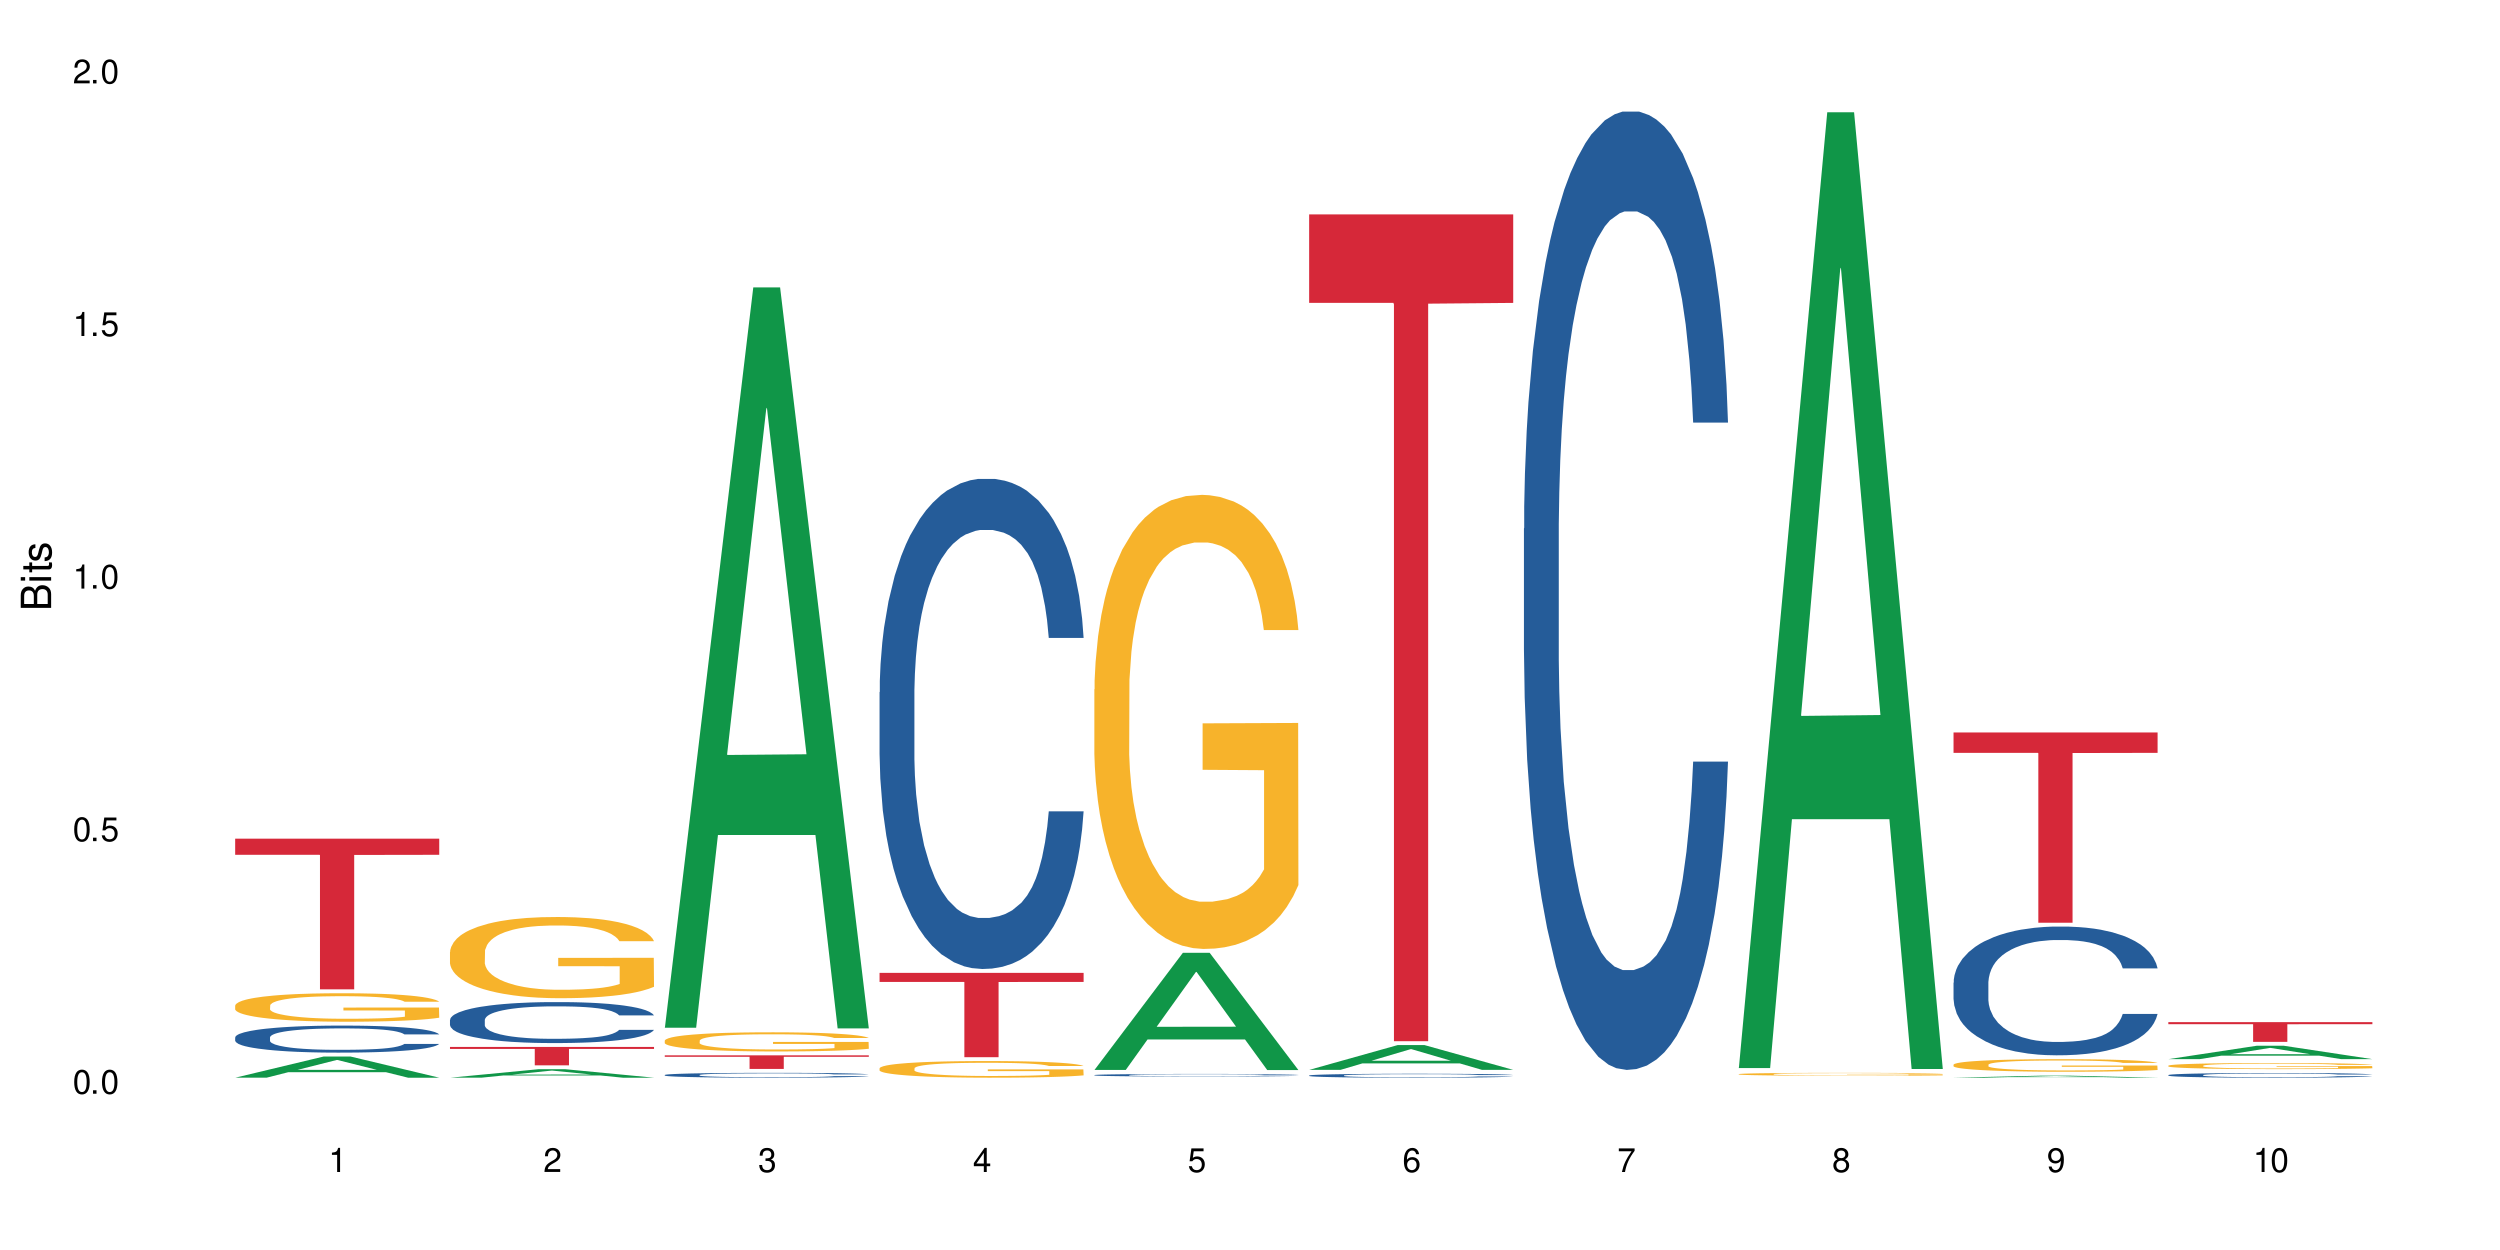
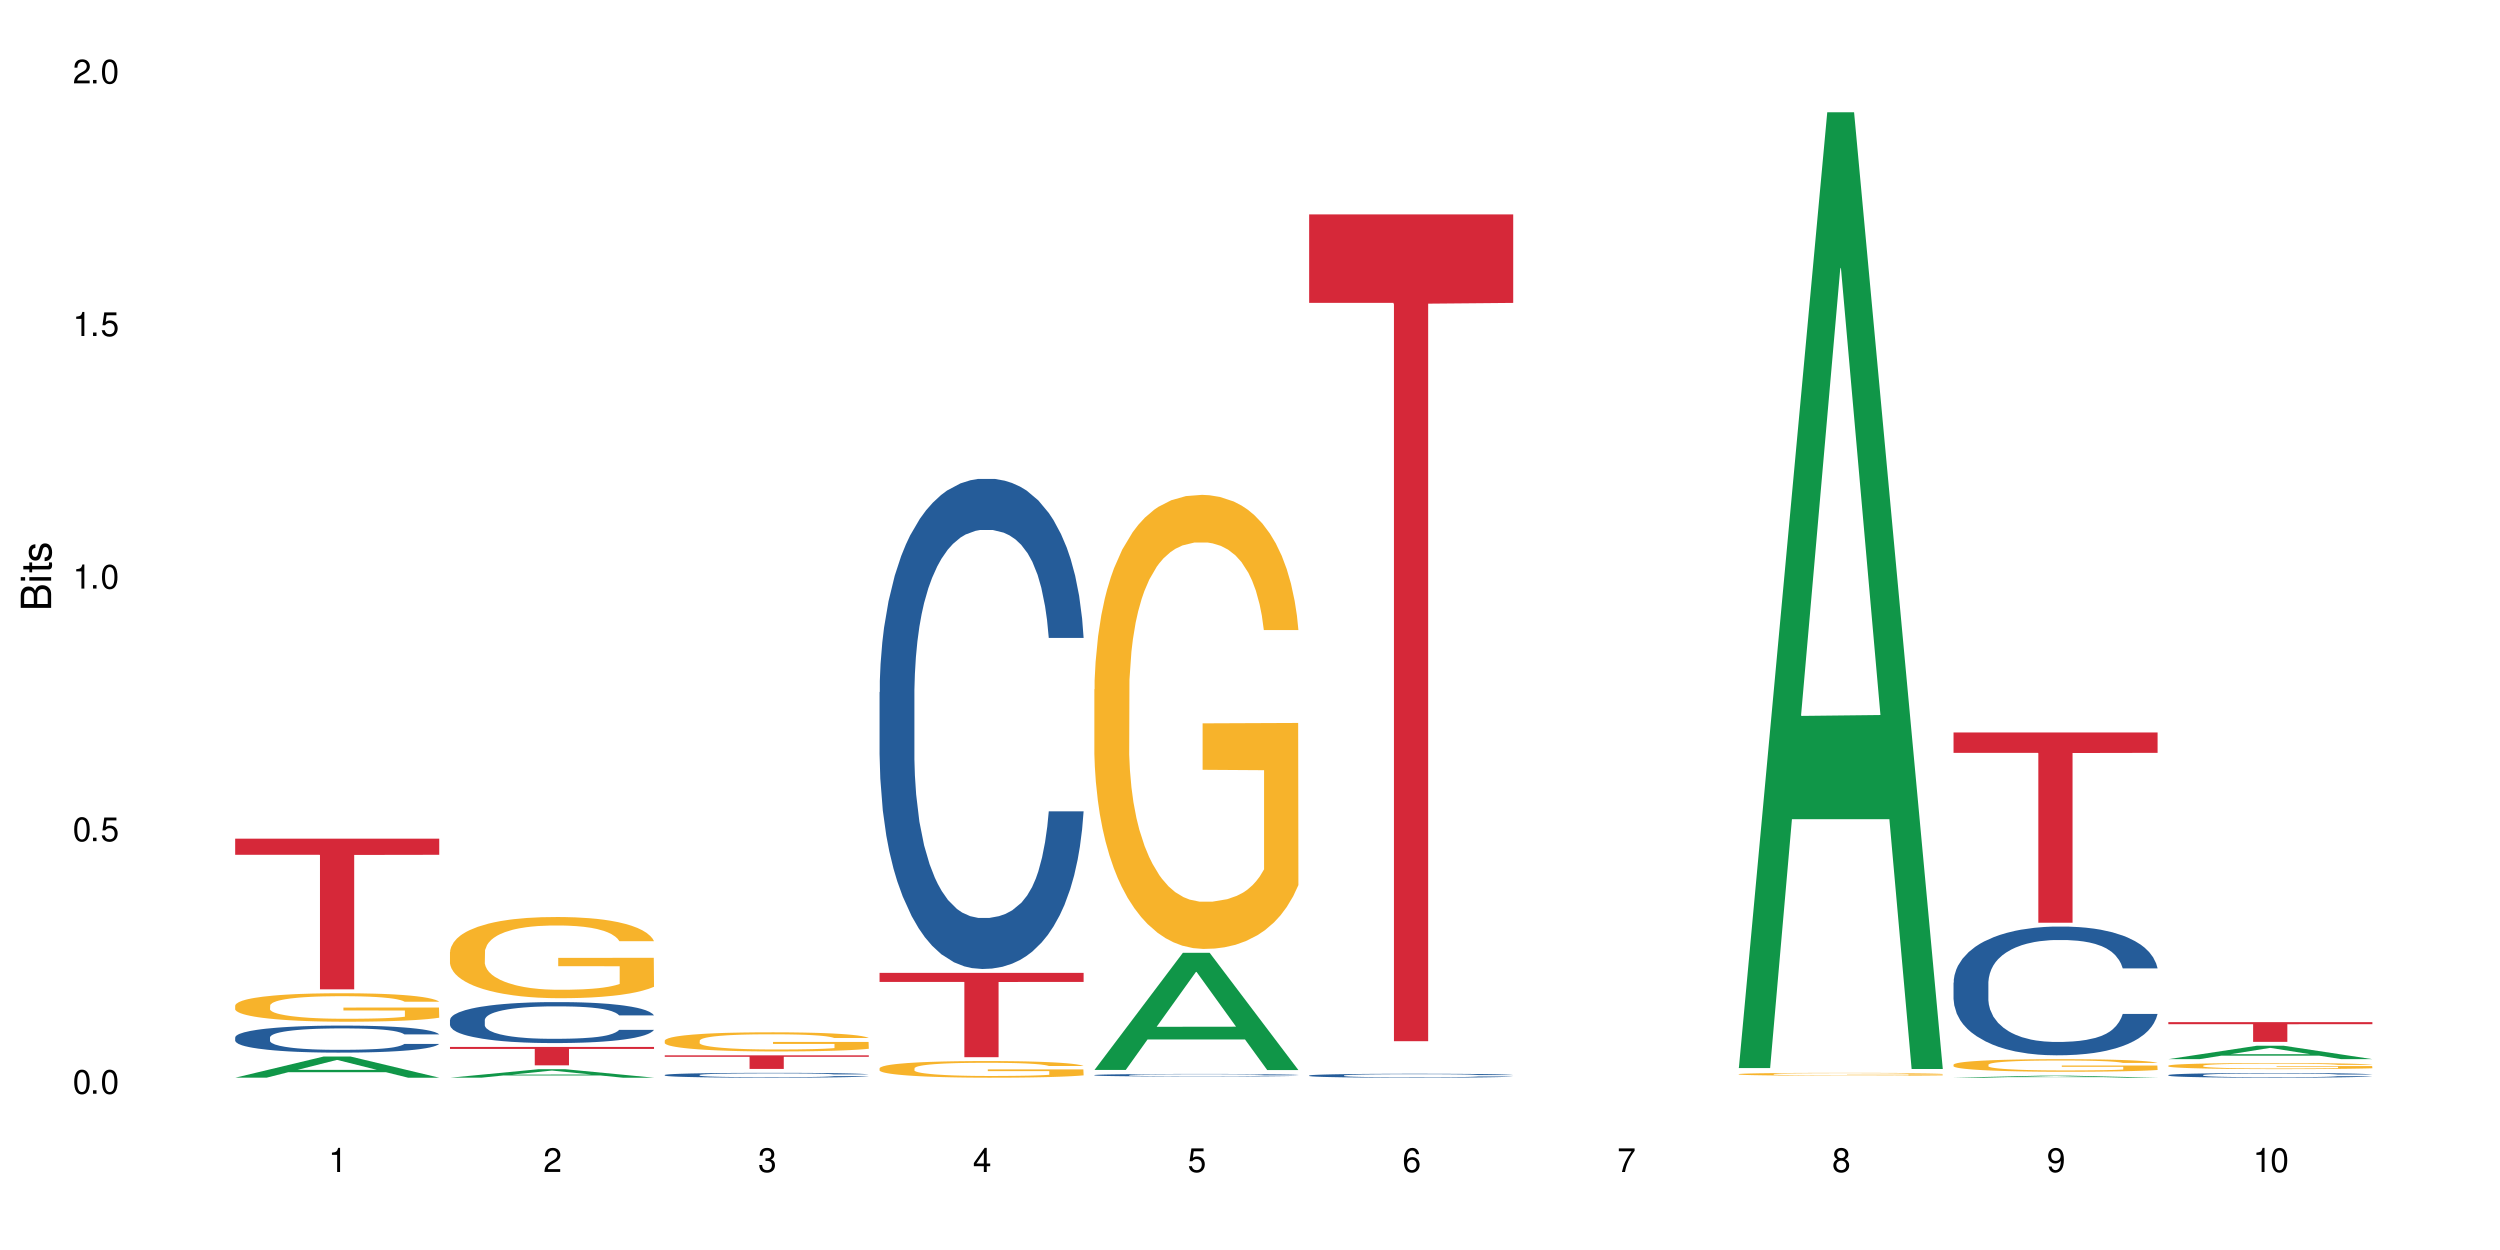
<svg xmlns="http://www.w3.org/2000/svg" xmlns:xlink="http://www.w3.org/1999/xlink" width="720" height="360" viewBox="0 0 720 360">
  <defs>
    <g>
      <g id="glyph-0-0">
</g>
      <g id="glyph-0-1">
        <path d="M 2.641 -6.938 C 2 -6.938 1.422 -6.656 1.078 -6.172 C 0.641 -5.562 0.406 -4.641 0.406 -3.359 C 0.406 -1.016 1.188 0.219 2.641 0.219 C 4.078 0.219 4.859 -1.016 4.859 -3.297 C 4.859 -4.641 4.656 -5.547 4.203 -6.172 C 3.844 -6.656 3.281 -6.938 2.641 -6.938 Z M 2.641 -6.188 C 3.547 -6.188 4 -5.25 4 -3.375 C 4 -1.406 3.562 -0.484 2.625 -0.484 C 1.734 -0.484 1.281 -1.438 1.281 -3.344 C 1.281 -5.25 1.734 -6.188 2.641 -6.188 Z M 2.641 -6.188 " />
      </g>
      <g id="glyph-0-2">
        <path d="M 1.828 -1 L 0.828 -1 L 0.828 0 L 1.828 0 Z M 1.828 -1 " />
      </g>
      <g id="glyph-0-3">
        <path d="M 4.562 -6.797 L 1.062 -6.797 L 0.547 -3.094 L 1.328 -3.094 C 1.719 -3.562 2.047 -3.734 2.578 -3.734 C 3.484 -3.734 4.062 -3.109 4.062 -2.094 C 4.062 -1.125 3.484 -0.531 2.578 -0.531 C 1.828 -0.531 1.375 -0.906 1.188 -1.672 L 0.328 -1.672 C 0.453 -1.109 0.547 -0.844 0.75 -0.594 C 1.125 -0.078 1.828 0.219 2.594 0.219 C 3.969 0.219 4.922 -0.781 4.922 -2.219 C 4.922 -3.562 4.031 -4.484 2.719 -4.484 C 2.25 -4.484 1.859 -4.359 1.469 -4.062 L 1.734 -5.969 L 4.562 -5.969 Z M 4.562 -6.797 " />
      </g>
      <g id="glyph-0-4">
        <path d="M 2.484 -4.938 L 2.484 0 L 3.328 0 L 3.328 -6.938 L 2.766 -6.938 C 2.469 -5.875 2.281 -5.734 0.984 -5.562 L 0.984 -4.938 Z M 2.484 -4.938 " />
      </g>
      <g id="glyph-0-5">
        <path d="M 4.859 -0.828 L 1.281 -0.828 C 1.359 -1.406 1.672 -1.781 2.5 -2.281 L 3.469 -2.828 C 4.406 -3.344 4.906 -4.062 4.906 -4.906 C 4.906 -5.484 4.672 -6.031 4.266 -6.406 C 3.859 -6.766 3.375 -6.938 2.719 -6.938 C 1.859 -6.938 1.219 -6.625 0.844 -6.031 C 0.609 -5.672 0.5 -5.234 0.484 -4.531 L 1.328 -4.531 C 1.359 -5.016 1.406 -5.281 1.531 -5.516 C 1.75 -5.938 2.188 -6.203 2.703 -6.203 C 3.469 -6.203 4.031 -5.641 4.031 -4.891 C 4.031 -4.344 3.719 -3.859 3.125 -3.516 L 2.234 -3 C 0.812 -2.172 0.406 -1.531 0.328 -0.016 L 4.859 -0.016 Z M 4.859 -0.828 " />
      </g>
      <g id="glyph-0-6">
        <path d="M 2.125 -3.188 L 2.578 -3.188 C 3.5 -3.188 3.984 -2.766 3.984 -1.922 C 3.984 -1.062 3.469 -0.531 2.594 -0.531 C 1.656 -0.531 1.203 -1 1.156 -2.016 L 0.312 -2.016 C 0.344 -1.453 0.438 -1.094 0.609 -0.781 C 0.953 -0.109 1.625 0.219 2.547 0.219 C 3.953 0.219 4.859 -0.625 4.859 -1.938 C 4.859 -2.828 4.516 -3.297 3.703 -3.594 C 4.344 -3.844 4.656 -4.328 4.656 -5.031 C 4.656 -6.219 3.875 -6.938 2.578 -6.938 C 1.203 -6.938 0.484 -6.172 0.453 -4.703 L 1.297 -4.703 C 1.312 -5.125 1.344 -5.359 1.453 -5.578 C 1.641 -5.969 2.062 -6.203 2.594 -6.203 C 3.344 -6.203 3.797 -5.75 3.797 -5 C 3.797 -4.516 3.609 -4.219 3.25 -4.047 C 3.016 -3.953 2.703 -3.922 2.125 -3.906 Z M 2.125 -3.188 " />
      </g>
      <g id="glyph-0-7">
        <path d="M 3.141 -1.672 L 3.141 0 L 3.984 0 L 3.984 -1.672 L 4.984 -1.672 L 4.984 -2.438 L 3.984 -2.438 L 3.984 -6.938 L 3.359 -6.938 L 0.266 -2.578 L 0.266 -1.672 Z M 3.141 -2.438 L 1 -2.438 L 3.141 -5.5 Z M 3.141 -2.438 " />
      </g>
      <g id="glyph-0-8">
        <path d="M 4.781 -5.125 C 4.609 -6.266 3.891 -6.938 2.844 -6.938 C 2.094 -6.938 1.422 -6.578 1.031 -5.953 C 0.594 -5.266 0.406 -4.422 0.406 -3.172 C 0.406 -2 0.578 -1.25 0.984 -0.641 C 1.359 -0.078 1.953 0.219 2.703 0.219 C 3.984 0.219 4.922 -0.75 4.922 -2.094 C 4.922 -3.375 4.062 -4.281 2.844 -4.281 C 2.172 -4.281 1.641 -4.031 1.281 -3.516 C 1.281 -5.234 1.828 -6.188 2.797 -6.188 C 3.391 -6.188 3.797 -5.797 3.938 -5.125 Z M 2.734 -3.531 C 3.547 -3.531 4.062 -2.953 4.062 -2.031 C 4.062 -1.156 3.484 -0.531 2.703 -0.531 C 1.922 -0.531 1.328 -1.188 1.328 -2.078 C 1.328 -2.938 1.906 -3.531 2.734 -3.531 Z M 2.734 -3.531 " />
      </g>
      <g id="glyph-0-9">
        <path d="M 4.984 -6.797 L 0.438 -6.797 L 0.438 -5.969 L 4.109 -5.969 C 2.5 -3.656 1.828 -2.234 1.328 0 L 2.219 0 C 2.594 -2.172 3.453 -4.047 4.984 -6.094 Z M 4.984 -6.797 " />
      </g>
      <g id="glyph-0-10">
        <path d="M 3.75 -3.656 C 4.469 -4.094 4.688 -4.438 4.688 -5.078 C 4.688 -6.172 3.844 -6.938 2.641 -6.938 C 1.438 -6.938 0.594 -6.172 0.594 -5.094 C 0.594 -4.438 0.812 -4.094 1.516 -3.656 C 0.734 -3.266 0.359 -2.703 0.359 -1.922 C 0.359 -0.656 1.281 0.219 2.641 0.219 C 3.984 0.219 4.922 -0.656 4.922 -1.922 C 4.922 -2.703 4.531 -3.266 3.75 -3.656 Z M 2.641 -6.188 C 3.359 -6.188 3.812 -5.75 3.812 -5.062 C 3.812 -4.406 3.344 -3.984 2.641 -3.984 C 1.922 -3.984 1.453 -4.406 1.453 -5.078 C 1.453 -5.75 1.922 -6.188 2.641 -6.188 Z M 2.641 -3.266 C 3.484 -3.266 4.062 -2.719 4.062 -1.906 C 4.062 -1.078 3.484 -0.531 2.625 -0.531 C 1.797 -0.531 1.219 -1.094 1.219 -1.906 C 1.219 -2.719 1.781 -3.266 2.641 -3.266 Z M 2.641 -3.266 " />
      </g>
      <g id="glyph-0-11">
        <path d="M 0.516 -1.578 C 0.672 -0.453 1.406 0.219 2.438 0.219 C 3.188 0.219 3.859 -0.141 4.266 -0.766 C 4.688 -1.453 4.891 -2.297 4.891 -3.547 C 4.891 -4.719 4.703 -5.453 4.312 -6.078 C 3.938 -6.641 3.344 -6.938 2.594 -6.938 C 1.297 -6.938 0.359 -5.969 0.359 -4.625 C 0.359 -3.344 1.234 -2.453 2.453 -2.453 C 3.094 -2.453 3.578 -2.672 4.016 -3.203 C 4 -1.484 3.469 -0.531 2.5 -0.531 C 1.906 -0.531 1.484 -0.906 1.359 -1.578 Z M 2.578 -6.203 C 3.375 -6.203 3.969 -5.531 3.969 -4.641 C 3.969 -3.797 3.391 -3.188 2.547 -3.188 C 1.734 -3.188 1.234 -3.766 1.234 -4.688 C 1.234 -5.562 1.797 -6.203 2.578 -6.203 Z M 2.578 -6.203 " />
      </g>
      <g id="glyph-1-0">
</g>
      <g id="glyph-1-1">
        <path d="M 0 -0.953 L 0 -4.891 C 0 -5.719 -0.234 -6.344 -0.734 -6.797 C -1.188 -7.234 -1.812 -7.469 -2.5 -7.469 C -3.547 -7.469 -4.188 -7 -4.625 -5.875 C -4.984 -6.688 -5.625 -7.094 -6.531 -7.094 C -7.172 -7.094 -7.734 -6.859 -8.141 -6.391 C -8.562 -5.922 -8.75 -5.344 -8.75 -4.5 L -8.75 -0.953 Z M -4.984 -2.062 L -7.766 -2.062 L -7.766 -4.219 C -7.766 -4.844 -7.688 -5.203 -7.453 -5.5 C -7.219 -5.812 -6.859 -5.969 -6.375 -5.969 C -5.891 -5.969 -5.531 -5.812 -5.297 -5.5 C -5.062 -5.203 -4.984 -4.844 -4.984 -4.219 Z M -0.984 -2.062 L -4 -2.062 L -4 -4.781 C -4 -5.766 -3.438 -6.359 -2.484 -6.359 C -1.547 -6.359 -0.984 -5.766 -0.984 -4.781 Z M -0.984 -2.062 " />
      </g>
      <g id="glyph-1-2">
        <path d="M -6.281 -1.797 L -6.281 -0.797 L 0 -0.797 L 0 -1.797 Z M -8.75 -1.797 L -8.75 -0.797 L -7.484 -0.797 L -7.484 -1.797 Z M -8.75 -1.797 " />
      </g>
      <g id="glyph-1-3">
        <path d="M -6.281 -3.047 L -6.281 -2.016 L -8.016 -2.016 L -8.016 -1.016 L -6.281 -1.016 L -6.281 -0.172 L -5.469 -0.172 L -5.469 -1.016 L -0.719 -1.016 C -0.078 -1.016 0.281 -1.453 0.281 -2.234 C 0.281 -2.5 0.25 -2.719 0.188 -3.047 L -0.641 -3.047 C -0.609 -2.906 -0.594 -2.766 -0.594 -2.562 C -0.594 -2.141 -0.719 -2.016 -1.156 -2.016 L -5.469 -2.016 L -5.469 -3.047 Z M -6.281 -3.047 " />
      </g>
      <g id="glyph-1-4">
        <path d="M -4.531 -5.25 C -5.766 -5.25 -6.469 -4.422 -6.469 -2.969 C -6.469 -1.516 -5.719 -0.562 -4.547 -0.562 C -3.562 -0.562 -3.094 -1.062 -2.734 -2.562 L -2.516 -3.484 C -2.344 -4.188 -2.094 -4.469 -1.641 -4.469 C -1.047 -4.469 -0.641 -3.875 -0.641 -3 C -0.641 -2.453 -0.797 -2 -1.062 -1.75 C -1.25 -1.594 -1.422 -1.531 -1.875 -1.469 L -1.875 -0.406 C -0.422 -0.453 0.281 -1.266 0.281 -2.922 C 0.281 -4.5 -0.5 -5.516 -1.719 -5.516 C -2.656 -5.516 -3.172 -4.984 -3.469 -3.734 L -3.703 -2.766 C -3.891 -1.953 -4.156 -1.609 -4.594 -1.609 C -5.188 -1.609 -5.547 -2.125 -5.547 -2.938 C -5.547 -3.75 -5.203 -4.172 -4.531 -4.203 Z M -4.531 -5.25 " />
      </g>
    </g>
  </defs>
  <rect x="-72" y="-36" width="864" height="432" fill="rgb(100%, 100%, 100%)" fill-opacity="1" />
  <path fill-rule="nonzero" fill="rgb(6.275%, 58.824%, 28.235%)" fill-opacity="1" d="M 67.73 310.375 L 67.793 310.367 L 93.223 304.277 L 100.945 304.277 L 126.5 310.379 L 117.52 310.379 L 111.117 308.785 L 83.051 308.785 L 76.773 310.375 L 67.73 310.375 L 85.75 308.125 L 108.543 308.121 L 97.176 305.273 L 97.051 305.27 L 96.926 305.285 L 85.688 308.121 L 85.75 308.125 Z M 67.73 310.375 " />
  <path fill-rule="nonzero" fill="rgb(14.51%, 36.078%, 60%)" fill-opacity="1" d="M 67.73 298.762 L 67.801 298.754 L 67.801 298.582 L 68.02 298.312 L 68.52 297.973 L 69.02 297.738 L 70.312 297.316 L 72.102 296.91 L 73.965 296.598 L 75.328 296.414 L 76.547 296.27 L 79.34 296.008 L 81.133 295.871 L 83.066 295.75 L 85.434 295.629 L 87.152 295.559 L 91.023 295.445 L 93.891 295.395 L 96.113 295.375 L 100.914 295.375 L 103.781 295.402 L 105.859 295.438 L 108.152 295.496 L 110.086 295.559 L 113.457 295.715 L 116.465 295.914 L 117.828 296.027 L 119.977 296.25 L 121.625 296.461 L 122.773 296.648 L 124.062 296.91 L 125.207 297.23 L 126.07 297.594 L 126.5 297.898 L 116.465 297.898 L 115.965 297.617 L 115.391 297.395 L 114.316 297.102 L 113.238 296.898 L 111.734 296.691 L 110.375 296.555 L 108.512 296.422 L 106.863 296.336 L 105.141 296.27 L 103.492 296.227 L 100.34 296.184 L 96.684 296.184 L 95.324 296.199 L 92.527 296.258 L 91.023 296.305 L 88.871 296.406 L 87.367 296.5 L 85.578 296.641 L 84.359 296.762 L 82.852 296.945 L 81.777 297.109 L 80.559 297.344 L 79.844 297.523 L 79.199 297.723 L 78.625 297.957 L 78.195 298.207 L 77.906 298.469 L 77.766 298.727 L 77.766 299.828 L 77.906 300.086 L 78.266 300.383 L 79.199 300.816 L 80.559 301.195 L 82.137 301.492 L 83.641 301.707 L 84.5 301.809 L 85.648 301.922 L 87.441 302.062 L 90.02 302.207 L 91.523 302.262 L 93.816 302.32 L 96.184 302.348 L 99.336 302.348 L 102.133 302.32 L 103.996 302.285 L 105.93 302.227 L 108.582 302.105 L 110.23 301.992 L 111.664 301.855 L 112.738 301.723 L 113.457 301.609 L 114.531 301.387 L 115.391 301.145 L 116.035 300.895 L 116.465 300.652 L 126.5 300.652 L 126.07 300.938 L 125.422 301.215 L 124.777 301.422 L 123.777 301.672 L 122.629 301.891 L 120.98 302.141 L 119.617 302.305 L 117.828 302.484 L 116.18 302.617 L 114.387 302.738 L 111.734 302.883 L 110.016 302.953 L 108.152 303.016 L 105.93 303.074 L 103.137 303.125 L 100.125 303.152 L 97.328 303.16 L 94.32 303.145 L 92.098 303.117 L 89.16 303.051 L 85.504 302.926 L 82.852 302.789 L 80.773 302.652 L 78.984 302.512 L 76.977 302.32 L 74.395 302.008 L 72.82 301.766 L 71.746 301.566 L 70.527 301.289 L 69.664 301.039 L 68.664 300.641 L 67.945 300.133 L 67.73 299.742 Z M 67.73 298.762 " />
  <path fill-rule="nonzero" fill="rgb(96.863%, 70.196%, 16.863%)" fill-opacity="1" d="M 67.73 289.566 L 67.801 289.559 L 67.801 289.406 L 68.09 289.07 L 68.805 288.605 L 69.738 288.223 L 70.742 287.926 L 71.387 287.766 L 72.461 287.543 L 73.395 287.379 L 75.758 287.039 L 78.77 286.727 L 80.418 286.59 L 82.281 286.465 L 84.93 286.32 L 86.148 286.27 L 89.875 286.148 L 94.105 286.074 L 98.762 286.051 L 100.914 286.059 L 103.852 286.09 L 107.863 286.172 L 110.16 286.246 L 111.949 286.32 L 113.812 286.418 L 116.105 286.566 L 118.258 286.746 L 119.977 286.926 L 121.695 287.152 L 123.129 287.391 L 124.348 287.656 L 125.422 287.969 L 126.07 288.23 L 126.5 288.492 L 116.535 288.492 L 115.965 288.23 L 115.32 288.027 L 114.242 287.781 L 113.168 287.602 L 112.094 287.461 L 110.086 287.266 L 108.367 287.145 L 106.215 287.039 L 104.137 286.973 L 101.773 286.926 L 100.34 286.914 L 96.543 286.914 L 93.102 286.965 L 91.094 287.023 L 89.66 287.086 L 87.656 287.199 L 86.438 287.289 L 85.719 287.348 L 83.57 287.578 L 82.137 287.789 L 81.348 287.934 L 80.344 288.156 L 79.629 288.359 L 78.84 288.66 L 78.41 288.883 L 77.836 289.395 L 77.766 290.742 L 77.98 291.027 L 78.41 291.332 L 78.984 291.605 L 79.844 291.887 L 80.703 292.105 L 82.207 292.398 L 83.496 292.594 L 84.5 292.719 L 86.438 292.922 L 87.227 292.988 L 89.09 293.125 L 91.023 293.23 L 93.387 293.32 L 95.18 293.363 L 98.047 293.402 L 101.703 293.402 L 106 293.355 L 108.727 293.297 L 110.59 293.238 L 111.809 293.184 L 113.312 293.102 L 114.387 293.027 L 115.391 292.945 L 116.609 292.816 L 116.609 291.027 L 98.906 291.02 L 98.906 290.18 L 126.426 290.172 L 126.5 293.102 L 124.992 293.305 L 123.129 293.5 L 121.34 293.648 L 119.477 293.777 L 116.824 293.918 L 114.672 294.008 L 111.375 294.113 L 108.367 294.18 L 105.215 294.227 L 102.418 294.25 L 99.121 294.258 L 96.184 294.242 L 93.031 294.195 L 90.52 294.137 L 88.227 294.062 L 85.934 293.965 L 83.066 293.809 L 81.203 293.68 L 79.27 293.523 L 77.336 293.336 L 75.613 293.133 L 74.469 292.977 L 73.32 292.797 L 72.102 292.57 L 70.957 292.316 L 70.098 292.082 L 69.309 291.82 L 68.734 291.574 L 68.16 291.238 L 67.875 290.965 L 67.73 290.734 Z M 67.73 289.566 " />
  <path fill-rule="nonzero" fill="rgb(83.922%, 15.686%, 22.353%)" fill-opacity="1" d="M 67.73 241.539 L 126.5 241.539 L 126.5 246.184 L 102.008 246.227 L 102.008 284.934 L 92.152 284.934 L 92.152 246.266 L 92.008 246.184 L 67.73 246.184 Z M 67.73 241.539 " />
  <path fill-rule="nonzero" fill="rgb(6.275%, 58.824%, 28.235%)" fill-opacity="1" d="M 129.594 310.375 L 129.656 310.375 L 155.082 307.934 L 162.805 307.934 L 188.359 310.379 L 179.383 310.379 L 172.977 309.742 L 144.91 309.742 L 138.633 310.375 L 129.594 310.375 L 147.613 309.477 L 170.402 309.473 L 159.039 308.332 L 158.914 308.332 L 158.789 308.34 L 147.547 309.473 L 147.613 309.477 Z M 129.594 310.375 " />
  <path fill-rule="nonzero" fill="rgb(14.51%, 36.078%, 60%)" fill-opacity="1" d="M 129.594 293.738 L 129.664 293.727 L 129.664 293.469 L 129.879 293.059 L 130.379 292.543 L 130.883 292.188 L 132.172 291.551 L 133.965 290.934 L 135.828 290.461 L 137.188 290.18 L 138.406 289.965 L 141.203 289.566 L 142.992 289.359 L 144.93 289.176 L 147.293 288.992 L 149.016 288.887 L 152.883 288.711 L 155.75 288.637 L 157.973 288.605 L 162.773 288.605 L 165.641 288.648 L 167.719 288.703 L 170.012 288.789 L 171.949 288.887 L 175.316 289.121 L 178.324 289.426 L 179.688 289.598 L 181.836 289.93 L 183.484 290.254 L 184.633 290.535 L 185.922 290.934 L 187.07 291.418 L 187.93 291.969 L 188.359 292.434 L 178.324 292.434 L 177.824 292.004 L 177.25 291.668 L 176.176 291.227 L 175.102 290.914 L 173.598 290.602 L 172.234 290.395 L 170.371 290.191 L 168.723 290.062 L 167.004 289.965 L 165.355 289.898 L 162.199 289.836 L 158.547 289.836 L 157.184 289.855 L 154.391 289.941 L 152.883 290.016 L 150.734 290.168 L 149.23 290.309 L 147.438 290.523 L 146.219 290.707 L 144.715 290.988 L 143.641 291.238 L 142.422 291.594 L 141.703 291.863 L 141.059 292.164 L 140.484 292.52 L 140.055 292.898 L 139.77 293.297 L 139.625 293.684 L 139.625 295.355 L 139.77 295.746 L 140.129 296.199 L 141.059 296.855 L 142.422 297.43 L 143.996 297.883 L 145.504 298.203 L 146.363 298.355 L 147.508 298.527 L 149.301 298.742 L 151.879 298.961 L 153.387 299.047 L 155.68 299.133 L 158.043 299.176 L 161.199 299.176 L 163.992 299.133 L 165.855 299.078 L 167.789 298.992 L 170.441 298.809 L 172.09 298.637 L 173.523 298.43 L 174.598 298.227 L 175.316 298.055 L 176.391 297.719 L 177.25 297.352 L 177.895 296.977 L 178.324 296.609 L 188.359 296.609 L 187.93 297.039 L 187.285 297.461 L 186.641 297.773 L 185.637 298.152 L 184.488 298.484 L 182.84 298.863 L 181.48 299.109 L 179.688 299.379 L 178.039 299.586 L 176.246 299.77 L 173.598 299.984 L 171.875 300.094 L 170.012 300.191 L 167.789 300.277 L 164.996 300.352 L 161.984 300.395 L 159.191 300.406 L 156.18 300.383 L 153.957 300.34 L 151.02 300.242 L 147.367 300.051 L 144.715 299.844 L 142.637 299.641 L 140.844 299.422 L 138.836 299.133 L 136.258 298.656 L 134.68 298.293 L 133.605 297.988 L 132.387 297.566 L 131.527 297.191 L 130.523 296.586 L 129.809 295.82 L 129.594 295.227 Z M 129.594 293.738 " />
  <path fill-rule="nonzero" fill="rgb(96.863%, 70.196%, 16.863%)" fill-opacity="1" d="M 129.594 274.117 L 129.664 274.094 L 129.664 273.668 L 129.949 272.707 L 130.668 271.383 L 131.598 270.293 L 132.602 269.438 L 133.246 268.988 L 134.32 268.348 L 135.254 267.879 L 137.617 266.918 L 140.629 266.02 L 142.277 265.637 L 144.141 265.273 L 146.793 264.867 L 148.012 264.719 L 151.738 264.375 L 155.965 264.16 L 160.625 264.098 L 162.773 264.121 L 165.711 264.203 L 169.727 264.441 L 172.02 264.652 L 173.812 264.867 L 175.676 265.145 L 177.969 265.57 L 180.117 266.086 L 181.836 266.598 L 183.559 267.238 L 184.992 267.922 L 186.211 268.668 L 187.285 269.566 L 187.93 270.312 L 188.359 271.062 L 178.398 271.062 L 177.824 270.312 L 177.18 269.738 L 176.105 269.031 L 175.031 268.52 L 173.953 268.113 L 171.949 267.559 L 170.227 267.215 L 168.078 266.918 L 166 266.727 L 163.633 266.598 L 162.199 266.555 L 158.402 266.555 L 154.961 266.703 L 152.957 266.875 L 151.523 267.047 L 149.516 267.367 L 148.297 267.621 L 147.582 267.793 L 145.43 268.457 L 143.996 269.055 L 143.207 269.461 L 142.207 270.102 L 141.488 270.676 L 140.699 271.531 L 140.27 272.172 L 139.695 273.625 L 139.625 277.469 L 139.84 278.281 L 140.27 279.156 L 140.844 279.926 L 141.703 280.738 L 142.562 281.355 L 144.07 282.191 L 145.359 282.746 L 146.363 283.109 L 148.297 283.684 L 149.086 283.879 L 150.949 284.262 L 152.883 284.562 L 155.25 284.816 L 157.039 284.945 L 159.906 285.051 L 163.562 285.051 L 167.863 284.926 L 170.586 284.754 L 172.449 284.582 L 173.668 284.434 L 175.172 284.199 L 176.246 283.984 L 177.25 283.75 L 178.469 283.387 L 178.469 278.281 L 160.766 278.258 L 160.766 275.867 L 188.289 275.848 L 188.359 284.199 L 186.855 284.773 L 184.992 285.328 L 183.199 285.758 L 181.336 286.121 L 178.684 286.527 L 176.535 286.781 L 173.238 287.082 L 170.227 287.273 L 167.074 287.402 L 164.277 287.465 L 160.984 287.488 L 158.043 287.445 L 154.891 287.316 L 152.383 287.145 L 150.09 286.934 L 147.797 286.652 L 144.93 286.207 L 143.066 285.844 L 141.129 285.395 L 139.195 284.859 L 137.477 284.281 L 136.328 283.836 L 135.184 283.32 L 133.965 282.68 L 132.816 281.953 L 131.957 281.293 L 131.168 280.547 L 130.594 279.84 L 130.023 278.879 L 129.734 278.109 L 129.594 277.449 Z M 129.594 274.117 " />
  <path fill-rule="nonzero" fill="rgb(83.922%, 15.686%, 22.353%)" fill-opacity="1" d="M 129.594 301.523 L 188.359 301.523 L 188.359 302.09 L 163.867 302.094 L 163.867 306.816 L 154.012 306.816 L 154.012 302.098 L 153.871 302.09 L 129.594 302.09 Z M 129.594 301.523 " />
-   <path fill-rule="nonzero" fill="rgb(6.275%, 58.824%, 28.235%)" fill-opacity="1" d="M 191.453 295.984 L 191.516 295.781 L 216.945 82.762 L 224.668 82.762 L 250.219 296.184 L 241.242 296.184 L 234.84 240.473 L 206.773 240.473 L 200.492 295.984 L 191.453 295.984 L 209.473 217.43 L 232.266 217.227 L 220.898 117.633 L 220.773 117.43 L 220.648 118.031 L 209.41 217.227 L 209.473 217.43 Z M 191.453 295.984 " />
  <path fill-rule="nonzero" fill="rgb(14.51%, 36.078%, 60%)" fill-opacity="1" d="M 191.453 309.586 L 191.523 309.586 L 191.523 309.555 L 191.738 309.508 L 192.242 309.445 L 192.742 309.402 L 194.031 309.328 L 195.824 309.254 L 197.688 309.199 L 199.051 309.164 L 200.27 309.141 L 203.062 309.09 L 204.855 309.066 L 206.789 309.047 L 209.156 309.023 L 210.875 309.012 L 214.746 308.992 L 217.613 308.98 L 219.832 308.977 L 224.637 308.977 L 227.5 308.984 L 229.582 308.988 L 231.875 309 L 233.809 309.012 L 237.176 309.039 L 240.188 309.074 L 241.547 309.094 L 243.699 309.137 L 245.348 309.172 L 246.492 309.207 L 247.785 309.254 L 248.93 309.312 L 249.789 309.379 L 250.219 309.434 L 240.188 309.434 L 239.684 309.383 L 239.113 309.34 L 238.035 309.289 L 236.961 309.25 L 235.457 309.215 L 234.094 309.191 L 232.23 309.164 L 230.582 309.152 L 228.863 309.141 L 227.215 309.133 L 224.062 309.125 L 219.043 309.125 L 216.25 309.137 L 214.746 309.145 L 212.594 309.164 L 211.09 309.18 L 209.297 309.207 L 208.078 309.227 L 206.574 309.262 L 205.5 309.289 L 204.281 309.332 L 203.566 309.363 L 202.918 309.398 L 202.348 309.441 L 201.918 309.488 L 201.629 309.535 L 201.484 309.582 L 201.484 309.781 L 201.629 309.824 L 201.988 309.879 L 202.918 309.957 L 204.281 310.027 L 205.859 310.078 L 207.363 310.117 L 208.223 310.137 L 209.371 310.156 L 211.16 310.184 L 213.742 310.207 L 215.246 310.219 L 217.539 310.227 L 219.906 310.234 L 223.059 310.234 L 225.852 310.227 L 227.715 310.223 L 229.652 310.211 L 232.305 310.188 L 233.953 310.168 L 235.387 310.145 L 236.461 310.121 L 237.176 310.102 L 238.254 310.059 L 239.113 310.016 L 239.758 309.973 L 240.188 309.93 L 250.219 309.93 L 249.789 309.98 L 249.145 310.027 L 248.5 310.066 L 247.496 310.109 L 246.352 310.152 L 244.703 310.195 L 243.34 310.227 L 241.547 310.258 L 239.898 310.281 L 238.109 310.305 L 235.457 310.328 L 233.738 310.34 L 231.875 310.352 L 229.652 310.363 L 226.855 310.371 L 223.848 310.379 L 221.051 310.379 L 218.043 310.375 L 215.82 310.371 L 212.883 310.359 L 209.227 310.336 L 206.574 310.312 L 204.496 310.289 L 202.703 310.262 L 200.699 310.227 L 198.117 310.172 L 196.543 310.129 L 195.465 310.094 L 194.246 310.043 L 193.387 309.996 L 192.383 309.926 L 191.668 309.836 L 191.453 309.766 Z M 191.453 309.586 " />
  <path fill-rule="nonzero" fill="rgb(96.863%, 70.196%, 16.863%)" fill-opacity="1" d="M 191.453 299.664 L 191.523 299.66 L 191.523 299.559 L 191.812 299.332 L 192.527 299.02 L 193.461 298.762 L 194.461 298.562 L 195.109 298.457 L 196.184 298.305 L 197.113 298.191 L 199.48 297.965 L 202.488 297.754 L 204.137 297.664 L 206 297.578 L 208.652 297.48 L 209.871 297.445 L 213.598 297.367 L 217.828 297.316 L 222.484 297.301 L 224.637 297.305 L 227.574 297.324 L 231.586 297.383 L 233.879 297.434 L 235.672 297.48 L 237.535 297.547 L 239.828 297.648 L 241.98 297.77 L 243.699 297.891 L 245.418 298.043 L 246.852 298.203 L 248.07 298.379 L 249.145 298.59 L 249.789 298.77 L 250.219 298.945 L 240.258 298.945 L 239.684 298.77 L 239.039 298.633 L 237.965 298.465 L 236.891 298.344 L 235.816 298.25 L 233.809 298.117 L 232.09 298.035 L 229.938 297.965 L 227.859 297.922 L 225.496 297.891 L 224.062 297.879 L 220.262 297.879 L 216.824 297.914 L 214.816 297.957 L 213.383 297.996 L 211.375 298.074 L 210.156 298.133 L 209.441 298.172 L 207.293 298.328 L 205.859 298.469 L 205.07 298.566 L 204.066 298.719 L 203.348 298.855 L 202.562 299.055 L 202.133 299.207 L 201.559 299.551 L 201.484 300.457 L 201.703 300.648 L 202.133 300.855 L 202.703 301.039 L 203.566 301.23 L 204.426 301.375 L 205.93 301.574 L 207.219 301.703 L 208.223 301.789 L 210.156 301.926 L 210.945 301.973 L 212.809 302.062 L 214.746 302.133 L 217.109 302.191 L 218.902 302.223 L 221.77 302.25 L 225.422 302.25 L 229.723 302.219 L 232.445 302.176 L 234.309 302.137 L 235.527 302.102 L 237.035 302.047 L 238.109 301.996 L 239.113 301.941 L 240.332 301.855 L 240.332 300.648 L 222.629 300.645 L 222.629 300.078 L 250.148 300.074 L 250.219 302.047 L 248.715 302.184 L 246.852 302.312 L 245.059 302.414 L 243.195 302.5 L 240.547 302.598 L 238.395 302.656 L 235.098 302.727 L 232.09 302.773 L 228.934 302.805 L 226.141 302.816 L 222.844 302.824 L 219.906 302.812 L 216.75 302.781 L 214.242 302.742 L 211.949 302.691 L 209.656 302.625 L 206.789 302.52 L 204.926 302.434 L 202.992 302.328 L 201.055 302.203 L 199.336 302.066 L 198.191 301.961 L 197.043 301.84 L 195.824 301.688 L 194.68 301.516 L 193.816 301.359 L 193.031 301.184 L 192.457 301.02 L 191.883 300.789 L 191.598 300.609 L 191.453 300.453 Z M 191.453 299.664 " />
  <path fill-rule="nonzero" fill="rgb(83.922%, 15.686%, 22.353%)" fill-opacity="1" d="M 191.453 303.941 L 250.219 303.941 L 250.219 304.359 L 225.727 304.363 L 225.727 307.859 L 215.875 307.859 L 215.875 304.367 L 215.73 304.359 L 191.453 304.359 Z M 191.453 303.941 " />
  <path fill-rule="nonzero" fill="rgb(14.51%, 36.078%, 60%)" fill-opacity="1" d="M 253.312 199.34 L 253.387 199.211 L 253.387 196.113 L 253.602 191.211 L 254.102 185.02 L 254.605 180.762 L 255.895 173.148 L 257.684 165.797 L 259.547 160.117 L 260.91 156.766 L 262.129 154.184 L 264.922 149.41 L 266.715 146.957 L 268.652 144.766 L 271.016 142.57 L 272.734 141.281 L 276.605 139.219 L 279.473 138.312 L 281.695 137.926 L 286.496 137.926 L 289.363 138.441 L 291.441 139.09 L 293.734 140.121 L 295.668 141.281 L 299.039 144.121 L 302.047 147.734 L 303.41 149.797 L 305.559 153.797 L 307.207 157.668 L 308.355 161.023 L 309.645 165.797 L 310.793 171.602 L 311.652 178.18 L 312.082 183.73 L 302.047 183.73 L 301.547 178.566 L 300.973 174.57 L 299.898 169.277 L 298.824 165.539 L 297.316 161.797 L 295.957 159.344 L 294.094 156.895 L 292.445 155.344 L 290.723 154.184 L 289.074 153.41 L 285.922 152.637 L 282.266 152.637 L 280.906 152.895 L 278.109 153.926 L 276.605 154.828 L 274.457 156.637 L 272.949 158.312 L 271.16 160.895 L 269.941 163.086 L 268.434 166.441 L 267.359 169.406 L 266.141 173.664 L 265.426 176.891 L 264.781 180.504 L 264.207 184.762 L 263.777 189.277 L 263.492 194.051 L 263.348 198.695 L 263.348 218.691 L 263.492 223.336 L 263.848 228.758 L 264.781 236.625 L 266.141 243.465 L 267.719 248.883 L 269.223 252.754 L 270.082 254.559 L 271.23 256.625 L 273.023 259.203 L 275.602 261.785 L 277.105 262.816 L 279.402 263.852 L 281.766 264.367 L 284.918 264.367 L 287.715 263.852 L 289.578 263.203 L 291.512 262.172 L 294.164 259.98 L 295.812 257.914 L 297.246 255.465 L 298.32 253.012 L 299.039 250.949 L 300.113 246.949 L 300.973 242.562 L 301.617 238.047 L 302.047 233.66 L 312.082 233.66 L 311.652 238.82 L 311.008 243.852 L 310.363 247.594 L 309.359 252.109 L 308.211 256.109 L 306.562 260.625 L 305.203 263.59 L 303.41 266.816 L 301.762 269.27 L 299.969 271.461 L 297.316 274.043 L 295.598 275.332 L 293.734 276.492 L 291.512 277.527 L 288.719 278.43 L 285.707 278.945 L 282.914 279.074 L 279.902 278.816 L 277.68 278.301 L 274.742 277.137 L 271.086 274.816 L 268.434 272.363 L 266.355 269.914 L 264.566 267.332 L 262.559 263.852 L 259.98 258.172 L 258.402 253.785 L 257.328 250.172 L 256.109 245.141 L 255.25 240.625 L 254.246 233.402 L 253.527 224.242 L 253.312 217.145 Z M 253.312 199.34 " />
  <path fill-rule="nonzero" fill="rgb(96.863%, 70.196%, 16.863%)" fill-opacity="1" d="M 253.312 307.637 L 253.387 307.633 L 253.387 307.547 L 253.672 307.348 L 254.387 307.078 L 255.32 306.852 L 256.324 306.68 L 256.969 306.586 L 258.043 306.453 L 258.977 306.359 L 261.34 306.16 L 264.352 305.977 L 266 305.898 L 267.863 305.824 L 270.516 305.742 L 271.73 305.711 L 275.461 305.641 L 279.688 305.598 L 284.348 305.582 L 286.496 305.586 L 289.434 305.605 L 293.449 305.652 L 295.742 305.695 L 297.531 305.742 L 299.395 305.797 L 301.691 305.887 L 303.84 305.992 L 305.559 306.094 L 307.281 306.227 L 308.715 306.367 L 309.93 306.52 L 311.008 306.703 L 311.652 306.859 L 312.082 307.012 L 302.121 307.012 L 301.547 306.859 L 300.902 306.738 L 299.824 306.594 L 298.75 306.488 L 297.676 306.406 L 295.668 306.293 L 293.949 306.223 L 291.801 306.16 L 289.723 306.121 L 287.355 306.094 L 285.922 306.086 L 282.125 306.086 L 278.684 306.117 L 276.676 306.152 L 275.242 306.188 L 273.238 306.254 L 272.02 306.305 L 271.301 306.34 L 269.152 306.477 L 267.719 306.598 L 266.93 306.684 L 265.926 306.812 L 265.211 306.934 L 264.422 307.105 L 263.992 307.238 L 263.418 307.535 L 263.348 308.324 L 263.562 308.492 L 263.992 308.672 L 264.566 308.828 L 265.426 308.996 L 266.285 309.121 L 267.789 309.293 L 269.082 309.406 L 270.082 309.48 L 272.02 309.598 L 272.809 309.641 L 274.672 309.719 L 276.605 309.777 L 278.973 309.832 L 280.762 309.859 L 283.629 309.879 L 287.285 309.879 L 291.586 309.852 L 294.309 309.816 L 296.172 309.785 L 297.391 309.754 L 298.895 309.703 L 299.969 309.66 L 300.973 309.613 L 302.191 309.539 L 302.191 308.492 L 284.488 308.488 L 284.488 307.996 L 312.008 307.992 L 312.082 309.703 L 310.578 309.824 L 308.715 309.938 L 306.922 310.023 L 305.059 310.098 L 302.406 310.184 L 300.258 310.234 L 296.961 310.297 L 293.949 310.336 L 290.797 310.363 L 288 310.375 L 284.703 310.379 L 281.766 310.371 L 278.613 310.344 L 276.105 310.309 L 273.812 310.266 L 271.516 310.207 L 268.652 310.117 L 266.789 310.043 L 264.852 309.949 L 262.918 309.84 L 261.195 309.723 L 260.051 309.629 L 258.902 309.523 L 257.684 309.395 L 256.539 309.246 L 255.68 309.109 L 254.891 308.957 L 254.316 308.812 L 253.742 308.613 L 253.457 308.457 L 253.312 308.32 Z M 253.312 307.637 " />
  <path fill-rule="nonzero" fill="rgb(83.922%, 15.686%, 22.353%)" fill-opacity="1" d="M 253.312 280.191 L 312.082 280.191 L 312.082 282.789 L 287.59 282.812 L 287.59 304.465 L 277.734 304.465 L 277.734 282.836 L 277.594 282.789 L 253.312 282.789 Z M 253.312 280.191 " />
  <path fill-rule="nonzero" fill="rgb(6.275%, 58.824%, 28.235%)" fill-opacity="1" d="M 315.176 308.145 L 315.238 308.113 L 340.664 274.414 L 348.387 274.414 L 373.941 308.18 L 364.965 308.18 L 358.559 299.363 L 330.496 299.363 L 324.215 308.145 L 315.176 308.145 L 333.195 295.719 L 355.984 295.688 L 344.621 279.93 L 344.496 279.898 L 344.371 279.996 L 333.133 295.688 L 333.195 295.719 Z M 315.176 308.145 " />
  <path fill-rule="nonzero" fill="rgb(14.51%, 36.078%, 60%)" fill-opacity="1" d="M 315.176 309.621 L 315.246 309.617 L 315.246 309.602 L 315.461 309.578 L 315.961 309.543 L 316.465 309.52 L 317.754 309.48 L 319.547 309.441 L 321.41 309.414 L 322.77 309.395 L 323.988 309.383 L 326.785 309.355 L 328.578 309.344 L 330.512 309.332 L 332.875 309.32 L 334.598 309.312 L 338.465 309.301 L 341.332 309.297 L 351.223 309.297 L 353.301 309.301 L 355.594 309.309 L 357.531 309.312 L 360.898 309.328 L 363.91 309.348 L 365.27 309.359 L 367.422 309.379 L 369.07 309.398 L 370.215 309.418 L 371.504 309.441 L 372.652 309.473 L 373.512 309.508 L 373.941 309.535 L 363.91 309.535 L 363.406 309.508 L 362.832 309.488 L 361.758 309.461 L 360.684 309.441 L 359.18 309.422 L 357.816 309.41 L 355.953 309.395 L 354.305 309.387 L 352.586 309.383 L 350.938 309.375 L 347.785 309.371 L 344.129 309.371 L 342.766 309.375 L 339.973 309.379 L 338.465 309.383 L 336.316 309.395 L 334.812 309.402 L 333.02 309.418 L 331.801 309.43 L 330.297 309.445 L 329.223 309.461 L 328.004 309.484 L 327.285 309.5 L 326.641 309.52 L 326.066 309.543 L 325.637 309.566 L 325.352 309.59 L 325.207 309.617 L 325.207 309.723 L 325.352 309.746 L 325.711 309.773 L 326.641 309.816 L 328.004 309.852 L 329.578 309.883 L 331.086 309.902 L 331.945 309.91 L 333.09 309.922 L 334.883 309.934 L 337.465 309.949 L 338.969 309.953 L 341.262 309.961 L 349.574 309.961 L 351.438 309.957 L 353.375 309.949 L 356.023 309.941 L 357.672 309.93 L 359.105 309.914 L 360.184 309.902 L 360.898 309.891 L 361.973 309.871 L 362.832 309.848 L 363.48 309.824 L 363.91 309.801 L 373.941 309.801 L 373.512 309.828 L 372.867 309.855 L 372.223 309.875 L 371.219 309.898 L 370.07 309.918 L 368.422 309.941 L 367.062 309.957 L 365.27 309.977 L 363.621 309.988 L 361.832 310 L 359.18 310.016 L 357.457 310.02 L 355.594 310.027 L 353.375 310.031 L 350.578 310.035 L 347.57 310.039 L 341.762 310.039 L 339.543 310.035 L 336.602 310.031 L 332.949 310.02 L 330.297 310.004 L 328.219 309.992 L 326.426 309.977 L 324.418 309.961 L 321.84 309.93 L 320.262 309.906 L 319.188 309.887 L 317.969 309.859 L 317.109 309.836 L 316.105 309.801 L 315.391 309.75 L 315.176 309.715 Z M 315.176 309.621 " />
  <path fill-rule="nonzero" fill="rgb(96.863%, 70.196%, 16.863%)" fill-opacity="1" d="M 315.176 198.531 L 315.246 198.41 L 315.246 196.023 L 315.531 190.648 L 316.25 183.242 L 317.18 177.152 L 318.184 172.375 L 318.828 169.867 L 319.906 166.285 L 320.836 163.656 L 323.203 158.281 L 326.211 153.266 L 327.859 151.117 L 329.723 149.086 L 332.375 146.816 L 333.594 145.98 L 337.32 144.07 L 341.547 142.875 L 346.207 142.516 L 348.355 142.637 L 351.297 143.113 L 355.309 144.426 L 357.602 145.621 L 359.395 146.816 L 361.258 148.367 L 363.551 150.758 L 365.699 153.625 L 367.422 156.488 L 369.141 160.074 L 370.574 163.895 L 371.793 168.074 L 372.867 173.09 L 373.512 177.273 L 373.941 181.453 L 363.98 181.453 L 363.406 177.273 L 362.762 174.047 L 361.688 170.105 L 360.613 167.238 L 359.535 164.969 L 357.531 161.863 L 355.809 159.953 L 353.66 158.281 L 351.582 157.207 L 349.215 156.488 L 347.785 156.25 L 343.984 156.25 L 340.547 157.086 L 338.539 158.043 L 337.105 159 L 335.098 160.789 L 333.879 162.223 L 333.164 163.18 L 331.012 166.883 L 329.578 170.227 L 328.793 172.496 L 327.789 176.078 L 327.07 179.301 L 326.281 184.078 L 325.852 187.664 L 325.281 195.785 L 325.207 217.281 L 325.422 221.82 L 325.852 226.719 L 326.426 231.02 L 327.285 235.555 L 328.145 239.02 L 329.652 243.68 L 330.941 246.785 L 331.945 248.812 L 333.879 252.039 L 334.668 253.113 L 336.531 255.262 L 338.465 256.934 L 340.832 258.367 L 342.625 259.086 L 345.488 259.684 L 349.145 259.684 L 353.445 258.965 L 356.168 258.012 L 358.031 257.055 L 359.25 256.219 L 360.754 254.906 L 361.832 253.711 L 362.832 252.398 L 364.051 250.367 L 364.051 221.82 L 346.352 221.703 L 346.352 208.324 L 373.871 208.207 L 373.941 254.906 L 372.438 258.129 L 370.574 261.234 L 368.781 263.625 L 366.918 265.652 L 364.266 267.922 L 362.117 269.355 L 358.82 271.027 L 355.809 272.105 L 352.656 272.82 L 349.863 273.18 L 346.566 273.297 L 343.625 273.059 L 340.473 272.344 L 337.965 271.387 L 335.672 270.191 L 333.379 268.641 L 330.512 266.133 L 328.648 264.102 L 326.715 261.594 L 324.777 258.609 L 323.059 255.383 L 321.91 252.875 L 320.766 250.008 L 319.547 246.426 L 318.398 242.363 L 317.539 238.66 L 316.75 234.48 L 316.18 230.539 L 315.605 225.164 L 315.316 220.867 L 315.176 217.164 Z M 315.176 198.531 " />
-   <path fill-rule="nonzero" fill="rgb(6.275%, 58.824%, 28.235%)" fill-opacity="1" d="M 377.035 308.121 L 377.098 308.113 L 402.527 300.984 L 410.25 300.984 L 435.805 308.125 L 426.824 308.125 L 420.422 306.262 L 392.355 306.262 L 386.078 308.121 L 377.035 308.121 L 395.055 305.492 L 417.848 305.484 L 406.48 302.152 L 406.355 302.145 L 406.23 302.164 L 394.992 305.484 L 395.055 305.492 Z M 377.035 308.121 " />
  <path fill-rule="nonzero" fill="rgb(14.51%, 36.078%, 60%)" fill-opacity="1" d="M 377.035 309.738 L 377.105 309.738 L 377.105 309.711 L 377.32 309.672 L 377.824 309.621 L 378.324 309.59 L 379.617 309.527 L 381.406 309.469 L 383.27 309.422 L 384.633 309.395 L 385.852 309.375 L 388.645 309.336 L 390.438 309.316 L 392.371 309.301 L 394.738 309.281 L 396.457 309.27 L 400.328 309.254 L 403.195 309.246 L 405.414 309.242 L 410.219 309.242 L 413.086 309.25 L 415.164 309.254 L 417.457 309.262 L 419.391 309.27 L 422.758 309.293 L 425.77 309.324 L 427.133 309.34 L 429.281 309.371 L 430.93 309.402 L 432.078 309.43 L 433.367 309.469 L 434.512 309.516 L 435.375 309.566 L 435.805 309.613 L 425.77 309.613 L 425.27 309.57 L 424.695 309.539 L 423.621 309.496 L 422.543 309.465 L 421.039 309.438 L 419.68 309.418 L 417.816 309.398 L 416.168 309.383 L 414.445 309.375 L 412.797 309.367 L 409.645 309.363 L 404.629 309.363 L 401.832 309.371 L 400.328 309.379 L 398.176 309.395 L 396.672 309.406 L 394.879 309.43 L 393.664 309.445 L 392.156 309.473 L 391.082 309.496 L 389.863 309.531 L 389.148 309.559 L 388.504 309.586 L 387.93 309.621 L 387.5 309.656 L 387.211 309.695 L 387.07 309.734 L 387.07 309.895 L 387.211 309.93 L 387.57 309.973 L 388.504 310.039 L 389.863 310.094 L 391.441 310.137 L 392.945 310.168 L 393.805 310.184 L 394.953 310.199 L 396.742 310.219 L 399.324 310.238 L 400.828 310.25 L 403.121 310.258 L 405.488 310.262 L 408.641 310.262 L 411.438 310.258 L 413.301 310.25 L 415.234 310.242 L 417.887 310.227 L 419.535 310.207 L 420.969 310.188 L 422.043 310.168 L 422.758 310.152 L 423.836 310.121 L 424.695 310.086 L 425.34 310.051 L 425.77 310.016 L 435.805 310.016 L 435.375 310.055 L 434.727 310.098 L 434.082 310.125 L 433.078 310.16 L 431.934 310.195 L 430.285 310.23 L 428.922 310.254 L 427.133 310.281 L 425.484 310.301 L 423.691 310.316 L 421.039 310.34 L 419.32 310.348 L 417.457 310.359 L 415.234 310.367 L 412.438 310.375 L 409.43 310.379 L 406.633 310.379 L 403.625 310.375 L 401.402 310.371 L 398.465 310.363 L 394.809 310.344 L 392.156 310.324 L 390.078 310.305 L 388.289 310.285 L 386.281 310.258 L 383.699 310.211 L 382.125 310.176 L 381.047 310.148 L 379.832 310.105 L 378.969 310.07 L 377.969 310.012 L 377.25 309.938 L 377.035 309.883 Z M 377.035 309.738 " />
  <path fill-rule="nonzero" fill="rgb(83.922%, 15.686%, 22.353%)" fill-opacity="1" d="M 377.035 61.742 L 435.805 61.742 L 435.805 87.234 L 411.312 87.457 L 411.312 299.867 L 401.457 299.867 L 401.457 87.68 L 401.312 87.234 L 377.035 87.234 Z M 377.035 61.742 " />
-   <path fill-rule="nonzero" fill="rgb(14.51%, 36.078%, 60%)" fill-opacity="1" d="M 438.895 152.23 L 438.969 151.977 L 438.969 145.922 L 439.184 136.336 L 439.684 124.227 L 440.188 115.902 L 441.477 101.016 L 443.27 86.637 L 445.133 75.535 L 446.492 68.977 L 447.711 63.93 L 450.508 54.598 L 452.297 49.801 L 454.234 45.516 L 456.598 41.227 L 458.316 38.703 L 462.188 34.664 L 465.055 32.898 L 467.277 32.145 L 472.078 32.145 L 474.945 33.152 L 477.023 34.414 L 479.316 36.43 L 481.254 38.703 L 484.621 44.254 L 487.629 51.316 L 488.992 55.352 L 491.141 63.172 L 492.789 70.742 L 493.938 77.301 L 495.227 86.637 L 496.375 97.988 L 497.234 110.855 L 497.664 121.703 L 487.629 121.703 L 487.129 111.613 L 486.555 103.789 L 485.48 93.449 L 484.406 86.133 L 482.898 78.816 L 481.539 74.023 L 479.676 69.227 L 478.027 66.199 L 476.309 63.93 L 474.66 62.418 L 471.504 60.902 L 467.852 60.902 L 466.488 61.406 L 463.691 63.426 L 462.188 65.191 L 460.039 68.723 L 458.535 72.004 L 456.742 77.051 L 455.523 81.336 L 454.02 87.898 L 452.941 93.699 L 451.727 102.023 L 451.008 108.332 L 450.363 115.395 L 449.789 123.723 L 449.359 132.551 L 449.074 141.887 L 448.93 150.969 L 448.93 190.07 L 449.074 199.152 L 449.43 209.75 L 450.363 225.141 L 451.727 238.508 L 453.301 249.105 L 454.805 256.676 L 455.668 260.207 L 456.812 264.242 L 458.605 269.289 L 461.184 274.332 L 462.691 276.352 L 464.984 278.371 L 467.348 279.379 L 470.5 279.379 L 473.297 278.371 L 475.16 277.109 L 477.094 275.09 L 479.746 270.801 L 481.395 266.766 L 482.828 261.973 L 483.902 257.18 L 484.621 253.141 L 485.695 245.32 L 486.555 236.742 L 487.199 227.914 L 487.629 219.336 L 497.664 219.336 L 497.234 229.426 L 496.59 239.266 L 495.945 246.582 L 494.941 255.414 L 493.793 263.234 L 492.145 272.062 L 490.785 277.867 L 488.992 284.172 L 487.344 288.965 L 485.551 293.254 L 482.898 298.301 L 481.18 300.824 L 479.316 303.094 L 477.094 305.113 L 474.301 306.879 L 471.289 307.887 L 468.496 308.141 L 465.484 307.637 L 463.262 306.625 L 460.324 304.355 L 456.668 299.812 L 454.02 295.02 L 451.941 290.227 L 450.148 285.184 L 448.141 278.371 L 445.562 267.27 L 443.984 258.691 L 442.91 251.629 L 441.691 241.789 L 440.832 232.961 L 439.828 218.832 L 439.109 200.918 L 438.895 187.043 Z M 438.895 152.23 " />
-   <path fill-rule="nonzero" fill="rgb(6.275%, 58.824%, 28.235%)" fill-opacity="1" d="M 500.758 307.602 L 500.82 307.344 L 526.25 32.324 L 533.973 32.324 L 559.523 307.863 L 550.547 307.863 L 544.141 235.938 L 516.078 235.938 L 509.797 307.602 L 500.758 307.602 L 518.777 206.184 L 541.566 205.926 L 530.203 77.344 L 530.078 77.082 L 529.953 77.859 L 518.715 205.926 L 518.777 206.184 Z M 500.758 307.602 " />
+   <path fill-rule="nonzero" fill="rgb(6.275%, 58.824%, 28.235%)" fill-opacity="1" d="M 500.758 307.602 L 500.82 307.344 L 526.25 32.324 L 533.973 32.324 L 559.523 307.863 L 550.547 307.863 L 544.141 235.938 L 516.078 235.938 L 509.797 307.602 L 500.758 307.602 L 518.777 206.184 L 541.566 205.926 L 530.203 77.344 L 530.078 77.082 L 529.953 77.859 L 518.715 205.926 L 518.777 206.184 M 500.758 307.602 " />
  <path fill-rule="nonzero" fill="rgb(96.863%, 70.196%, 16.863%)" fill-opacity="1" d="M 500.758 309.34 L 500.828 309.34 L 500.828 309.324 L 501.117 309.289 L 501.832 309.242 L 502.766 309.203 L 503.766 309.172 L 504.414 309.156 L 505.488 309.133 L 506.418 309.113 L 508.785 309.082 L 511.793 309.047 L 513.441 309.035 L 515.305 309.02 L 517.957 309.008 L 519.176 309 L 522.902 308.988 L 527.133 308.98 L 533.938 308.98 L 536.879 308.984 L 540.891 308.992 L 543.184 309 L 544.977 309.008 L 546.84 309.016 L 549.133 309.031 L 551.281 309.051 L 553.004 309.07 L 554.723 309.09 L 556.156 309.117 L 557.375 309.145 L 558.449 309.176 L 559.094 309.203 L 559.523 309.23 L 549.562 309.23 L 548.988 309.203 L 548.344 309.18 L 547.27 309.156 L 546.195 309.137 L 545.121 309.125 L 543.113 309.102 L 541.395 309.09 L 539.242 309.082 L 537.164 309.074 L 534.801 309.07 L 533.367 309.066 L 529.566 309.066 L 526.129 309.074 L 524.121 309.078 L 522.688 309.086 L 520.68 309.098 L 519.461 309.105 L 518.746 309.113 L 516.598 309.137 L 515.164 309.156 L 514.375 309.172 L 513.371 309.195 L 512.652 309.215 L 511.867 309.246 L 511.438 309.27 L 510.863 309.32 L 510.789 309.461 L 511.004 309.488 L 511.438 309.52 L 512.008 309.547 L 512.867 309.578 L 513.73 309.598 L 515.234 309.629 L 516.523 309.648 L 517.527 309.66 L 519.461 309.684 L 520.25 309.691 L 522.113 309.703 L 524.051 309.715 L 526.414 309.723 L 528.207 309.727 L 531.074 309.73 L 534.727 309.73 L 539.027 309.727 L 541.75 309.723 L 543.613 309.715 L 544.832 309.711 L 546.34 309.703 L 547.414 309.695 L 548.418 309.684 L 549.633 309.672 L 549.633 309.488 L 531.934 309.488 L 531.934 309.402 L 559.453 309.402 L 559.523 309.703 L 558.02 309.723 L 556.156 309.742 L 554.363 309.758 L 552.5 309.77 L 549.852 309.785 L 547.699 309.793 L 544.402 309.805 L 541.395 309.812 L 538.238 309.816 L 535.445 309.82 L 532.148 309.82 L 529.211 309.816 L 526.055 309.812 L 523.547 309.809 L 521.254 309.801 L 518.961 309.789 L 516.094 309.773 L 514.23 309.762 L 512.297 309.746 L 510.359 309.727 L 508.641 309.703 L 507.492 309.688 L 506.348 309.668 L 505.129 309.648 L 503.98 309.621 L 503.121 309.598 L 502.332 309.57 L 501.762 309.543 L 501.188 309.512 L 500.902 309.48 L 500.758 309.457 Z M 500.758 309.34 " />
  <path fill-rule="nonzero" fill="rgb(6.275%, 58.824%, 28.235%)" fill-opacity="1" d="M 562.617 310.379 L 562.68 310.379 L 588.109 309.785 L 595.832 309.785 L 621.387 310.379 L 612.406 310.379 L 606.004 310.223 L 577.938 310.223 L 571.66 310.379 L 562.617 310.379 L 580.637 310.16 L 603.43 310.16 L 592.066 309.883 L 591.938 309.879 L 591.812 309.883 L 580.574 310.16 L 580.637 310.16 Z M 562.617 310.379 " />
  <path fill-rule="nonzero" fill="rgb(14.51%, 36.078%, 60%)" fill-opacity="1" d="M 562.617 282.992 L 562.691 282.961 L 562.691 282.148 L 562.906 280.859 L 563.406 279.234 L 563.906 278.117 L 565.199 276.117 L 566.988 274.188 L 568.852 272.695 L 570.215 271.812 L 571.434 271.137 L 574.227 269.883 L 576.02 269.238 L 577.953 268.664 L 580.32 268.086 L 582.039 267.75 L 585.91 267.207 L 588.777 266.969 L 591 266.867 L 595.801 266.867 L 598.668 267.004 L 600.746 267.172 L 603.039 267.445 L 604.973 267.75 L 608.344 268.492 L 611.352 269.441 L 612.715 269.984 L 614.863 271.035 L 616.512 272.051 L 617.66 272.934 L 618.949 274.188 L 620.098 275.711 L 620.957 277.438 L 621.387 278.895 L 611.352 278.895 L 610.852 277.539 L 610.277 276.488 L 609.203 275.102 L 608.129 274.117 L 606.621 273.137 L 605.262 272.492 L 603.398 271.848 L 601.75 271.441 L 600.027 271.137 L 598.379 270.934 L 595.227 270.73 L 591.57 270.73 L 590.211 270.797 L 587.414 271.07 L 585.91 271.305 L 583.762 271.781 L 582.254 272.219 L 580.465 272.898 L 579.246 273.473 L 577.738 274.355 L 576.664 275.133 L 575.445 276.254 L 574.73 277.098 L 574.086 278.047 L 573.512 279.164 L 573.082 280.352 L 572.793 281.605 L 572.652 282.824 L 572.652 288.074 L 572.793 289.297 L 573.152 290.719 L 574.086 292.785 L 575.445 294.582 L 577.023 296.004 L 578.527 297.02 L 579.387 297.496 L 580.535 298.035 L 582.328 298.715 L 584.906 299.391 L 586.41 299.664 L 588.707 299.934 L 591.07 300.07 L 594.223 300.07 L 597.02 299.934 L 598.883 299.766 L 600.816 299.492 L 603.469 298.918 L 605.117 298.375 L 606.551 297.73 L 607.625 297.086 L 608.344 296.547 L 609.418 295.496 L 610.277 294.344 L 610.922 293.156 L 611.352 292.008 L 621.387 292.008 L 620.957 293.359 L 620.312 294.684 L 619.664 295.664 L 618.664 296.852 L 617.516 297.902 L 615.867 299.086 L 614.504 299.867 L 612.715 300.715 L 611.066 301.355 L 609.273 301.934 L 606.621 302.609 L 604.902 302.949 L 603.039 303.254 L 600.816 303.523 L 598.023 303.762 L 595.012 303.898 L 592.219 303.93 L 589.207 303.863 L 586.984 303.727 L 584.047 303.422 L 580.391 302.812 L 577.738 302.168 L 575.66 301.527 L 573.871 300.848 L 571.863 299.934 L 569.281 298.441 L 567.707 297.293 L 566.633 296.344 L 565.414 295.02 L 564.555 293.836 L 563.551 291.938 L 562.832 289.531 L 562.617 287.668 Z M 562.617 282.992 " />
  <path fill-rule="nonzero" fill="rgb(96.863%, 70.196%, 16.863%)" fill-opacity="1" d="M 562.617 306.598 L 562.691 306.594 L 562.691 306.527 L 562.977 306.379 L 563.691 306.176 L 564.625 306.008 L 565.629 305.875 L 566.273 305.805 L 567.348 305.707 L 568.281 305.633 L 570.645 305.484 L 573.656 305.348 L 575.305 305.285 L 577.168 305.23 L 579.816 305.168 L 581.035 305.145 L 584.762 305.09 L 588.992 305.059 L 593.648 305.051 L 595.801 305.051 L 598.738 305.066 L 602.754 305.102 L 605.047 305.133 L 606.836 305.168 L 608.699 305.211 L 610.992 305.277 L 613.145 305.355 L 614.863 305.434 L 616.586 305.535 L 618.016 305.641 L 619.234 305.754 L 620.312 305.895 L 620.957 306.012 L 621.387 306.125 L 611.426 306.125 L 610.852 306.012 L 610.207 305.922 L 609.129 305.812 L 608.055 305.734 L 606.98 305.668 L 604.973 305.586 L 603.254 305.531 L 601.105 305.484 L 599.023 305.457 L 596.66 305.434 L 595.227 305.43 L 591.43 305.43 L 587.988 305.453 L 585.98 305.477 L 584.547 305.504 L 582.543 305.555 L 581.324 305.594 L 580.605 305.621 L 578.457 305.723 L 577.023 305.816 L 576.234 305.879 L 575.23 305.977 L 574.516 306.066 L 573.727 306.199 L 573.297 306.297 L 572.723 306.523 L 572.652 307.117 L 572.867 307.242 L 573.297 307.379 L 573.871 307.496 L 574.73 307.621 L 575.59 307.719 L 577.094 307.848 L 578.387 307.934 L 579.387 307.988 L 581.324 308.078 L 582.113 308.109 L 583.977 308.168 L 585.91 308.215 L 588.273 308.254 L 590.066 308.273 L 592.934 308.289 L 596.59 308.289 L 600.891 308.27 L 603.613 308.242 L 605.477 308.219 L 606.695 308.195 L 608.199 308.156 L 609.273 308.125 L 610.277 308.09 L 611.496 308.031 L 611.496 307.242 L 593.793 307.238 L 593.793 306.867 L 621.312 306.867 L 621.387 308.156 L 619.879 308.246 L 618.016 308.332 L 616.227 308.398 L 614.363 308.453 L 611.711 308.52 L 609.559 308.559 L 606.266 308.605 L 603.254 308.633 L 600.102 308.652 L 597.305 308.664 L 594.008 308.668 L 591.07 308.66 L 587.918 308.641 L 585.41 308.613 L 583.113 308.582 L 580.82 308.539 L 577.953 308.469 L 576.09 308.41 L 574.156 308.344 L 572.223 308.262 L 570.5 308.172 L 569.355 308.102 L 568.207 308.023 L 566.988 307.922 L 565.844 307.812 L 564.984 307.707 L 564.195 307.594 L 563.621 307.484 L 563.047 307.336 L 562.762 307.215 L 562.617 307.113 Z M 562.617 306.598 " />
  <path fill-rule="nonzero" fill="rgb(83.922%, 15.686%, 22.353%)" fill-opacity="1" d="M 562.617 210.957 L 621.387 210.957 L 621.387 216.82 L 596.895 216.871 L 596.895 265.75 L 587.039 265.75 L 587.039 216.926 L 586.895 216.82 L 562.617 216.82 Z M 562.617 210.957 " />
  <path fill-rule="nonzero" fill="rgb(6.275%, 58.824%, 28.235%)" fill-opacity="1" d="M 624.48 305.031 L 624.543 305.027 L 649.969 301.172 L 657.691 301.172 L 683.246 305.035 L 674.27 305.035 L 667.863 304.027 L 639.797 304.027 L 633.52 305.031 L 624.48 305.031 L 642.5 303.609 L 665.289 303.605 L 653.926 301.801 L 653.801 301.801 L 653.676 301.809 L 642.438 303.605 L 642.5 303.609 Z M 624.48 305.031 " />
  <path fill-rule="nonzero" fill="rgb(14.51%, 36.078%, 60%)" fill-opacity="1" d="M 624.48 309.613 L 624.551 309.613 L 624.551 309.582 L 624.766 309.535 L 625.266 309.477 L 625.77 309.434 L 627.059 309.359 L 628.852 309.289 L 630.715 309.234 L 632.074 309.203 L 633.293 309.18 L 636.09 309.133 L 637.879 309.109 L 639.816 309.09 L 642.18 309.066 L 643.902 309.055 L 647.77 309.035 L 650.637 309.027 L 652.859 309.023 L 657.66 309.023 L 660.527 309.027 L 662.605 309.035 L 664.898 309.043 L 666.836 309.055 L 670.203 309.082 L 673.215 309.117 L 674.574 309.137 L 676.727 309.176 L 678.375 309.211 L 679.52 309.246 L 680.809 309.289 L 681.957 309.348 L 682.816 309.41 L 683.246 309.461 L 673.215 309.461 L 672.711 309.414 L 672.137 309.375 L 671.062 309.324 L 669.988 309.289 L 668.484 309.25 L 667.121 309.227 L 665.258 309.203 L 663.609 309.191 L 661.891 309.18 L 660.242 309.172 L 657.086 309.164 L 653.434 309.164 L 652.07 309.168 L 649.277 309.176 L 647.77 309.184 L 645.621 309.203 L 644.117 309.219 L 642.324 309.242 L 641.105 309.266 L 639.602 309.297 L 638.527 309.324 L 637.309 309.367 L 636.59 309.398 L 635.945 309.43 L 635.371 309.473 L 634.941 309.516 L 634.656 309.562 L 634.512 309.605 L 634.512 309.797 L 634.656 309.844 L 635.016 309.895 L 635.945 309.973 L 637.309 310.035 L 638.883 310.09 L 640.391 310.125 L 641.25 310.145 L 642.395 310.164 L 644.188 310.188 L 646.766 310.211 L 648.273 310.223 L 650.566 310.234 L 652.93 310.238 L 656.086 310.238 L 658.879 310.234 L 660.742 310.227 L 662.68 310.215 L 665.328 310.195 L 666.977 310.176 L 668.41 310.152 L 669.488 310.129 L 670.203 310.109 L 671.277 310.07 L 672.137 310.027 L 672.781 309.984 L 673.215 309.941 L 683.246 309.941 L 682.816 309.992 L 682.172 310.039 L 681.527 310.078 L 680.523 310.121 L 679.375 310.156 L 677.727 310.203 L 676.367 310.23 L 674.574 310.262 L 672.926 310.285 L 671.133 310.305 L 668.484 310.332 L 666.762 310.344 L 664.898 310.355 L 662.68 310.363 L 659.883 310.371 L 656.871 310.379 L 654.078 310.379 L 651.066 310.375 L 648.848 310.371 L 645.906 310.359 L 642.254 310.34 L 639.602 310.312 L 637.523 310.289 L 635.73 310.266 L 633.723 310.234 L 631.145 310.18 L 629.566 310.137 L 628.492 310.102 L 627.273 310.055 L 626.414 310.008 L 625.41 309.941 L 624.695 309.852 L 624.48 309.785 Z M 624.48 309.613 " />
  <path fill-rule="nonzero" fill="rgb(96.863%, 70.196%, 16.863%)" fill-opacity="1" d="M 624.48 306.902 L 624.551 306.902 L 624.551 306.871 L 624.836 306.797 L 625.555 306.699 L 626.484 306.617 L 627.488 306.555 L 628.133 306.52 L 629.207 306.473 L 630.141 306.438 L 632.504 306.363 L 635.516 306.297 L 637.164 306.27 L 639.027 306.242 L 641.68 306.211 L 642.898 306.199 L 646.625 306.176 L 650.852 306.156 L 655.512 306.152 L 657.66 306.156 L 660.598 306.16 L 664.613 306.18 L 666.906 306.195 L 668.699 306.211 L 670.562 306.23 L 672.855 306.262 L 675.004 306.301 L 676.727 306.34 L 678.445 306.387 L 679.879 306.441 L 681.098 306.496 L 682.172 306.562 L 682.816 306.617 L 683.246 306.676 L 673.285 306.676 L 672.711 306.617 L 672.066 306.574 L 670.992 306.523 L 669.918 306.484 L 668.84 306.453 L 666.836 306.414 L 665.113 306.387 L 662.965 306.363 L 660.887 306.352 L 658.52 306.34 L 657.086 306.336 L 653.289 306.336 L 649.848 306.348 L 647.844 306.359 L 646.41 306.375 L 644.402 306.398 L 643.184 306.418 L 642.469 306.43 L 640.316 306.48 L 638.883 306.523 L 638.098 306.555 L 637.094 306.602 L 636.375 306.645 L 635.586 306.711 L 635.156 306.758 L 634.586 306.867 L 634.512 307.156 L 634.727 307.215 L 635.156 307.281 L 635.73 307.34 L 636.59 307.398 L 637.449 307.445 L 638.957 307.508 L 640.246 307.551 L 641.25 307.578 L 643.184 307.621 L 643.973 307.633 L 645.836 307.664 L 647.77 307.688 L 650.137 307.703 L 651.926 307.715 L 654.793 307.723 L 658.449 307.723 L 662.75 307.715 L 665.473 307.699 L 667.336 307.688 L 668.555 307.676 L 670.059 307.66 L 671.133 307.645 L 672.137 307.625 L 673.355 307.598 L 673.355 307.215 L 655.656 307.215 L 655.656 307.035 L 683.176 307.031 L 683.246 307.66 L 681.742 307.703 L 679.879 307.742 L 678.086 307.773 L 676.223 307.801 L 673.57 307.832 L 671.422 307.852 L 668.125 307.875 L 665.113 307.891 L 661.961 307.898 L 659.168 307.902 L 655.871 307.906 L 652.93 307.902 L 649.777 307.891 L 647.27 307.879 L 644.977 307.863 L 642.684 307.844 L 639.816 307.809 L 637.953 307.781 L 636.016 307.75 L 634.082 307.707 L 632.363 307.664 L 631.215 307.633 L 630.07 307.594 L 628.852 307.547 L 627.703 307.492 L 626.844 307.441 L 626.055 307.387 L 625.48 307.332 L 624.91 307.262 L 624.621 307.203 L 624.48 307.152 Z M 624.48 306.902 " />
  <path fill-rule="nonzero" fill="rgb(83.922%, 15.686%, 22.353%)" fill-opacity="1" d="M 624.48 294.367 L 683.246 294.367 L 683.246 294.977 L 658.754 294.98 L 658.754 300.055 L 648.898 300.055 L 648.898 294.988 L 648.758 294.977 L 624.48 294.977 Z M 624.48 294.367 " />
  <g fill="rgb(0%, 0%, 0%)" fill-opacity="1">
    <use xlink:href="#glyph-0-1" x="20.965" y="314.993" />
    <use xlink:href="#glyph-0-2" x="25.965" y="314.993" />
    <use xlink:href="#glyph-0-1" x="28.965" y="314.993" />
  </g>
  <g fill="rgb(0%, 0%, 0%)" fill-opacity="1">
    <use xlink:href="#glyph-0-1" x="20.965" y="242.251" />
    <use xlink:href="#glyph-0-2" x="25.965" y="242.251" />
    <use xlink:href="#glyph-0-3" x="28.965" y="242.251" />
  </g>
  <g fill="rgb(0%, 0%, 0%)" fill-opacity="1">
    <use xlink:href="#glyph-0-4" x="20.965" y="169.509" />
    <use xlink:href="#glyph-0-2" x="25.965" y="169.509" />
    <use xlink:href="#glyph-0-1" x="28.965" y="169.509" />
  </g>
  <g fill="rgb(0%, 0%, 0%)" fill-opacity="1">
    <use xlink:href="#glyph-0-4" x="20.965" y="96.767" />
    <use xlink:href="#glyph-0-2" x="25.965" y="96.767" />
    <use xlink:href="#glyph-0-3" x="28.965" y="96.767" />
  </g>
  <g fill="rgb(0%, 0%, 0%)" fill-opacity="1">
    <use xlink:href="#glyph-0-5" x="20.965" y="24.024" />
    <use xlink:href="#glyph-0-2" x="25.965" y="24.024" />
    <use xlink:href="#glyph-0-1" x="28.965" y="24.024" />
  </g>
  <g fill="rgb(0%, 0%, 0%)" fill-opacity="1">
    <use xlink:href="#glyph-0-4" x="94.613" y="337.532" />
  </g>
  <g fill="rgb(0%, 0%, 0%)" fill-opacity="1">
    <use xlink:href="#glyph-0-5" x="156.477" y="337.532" />
  </g>
  <g fill="rgb(0%, 0%, 0%)" fill-opacity="1">
    <use xlink:href="#glyph-0-6" x="218.336" y="337.532" />
  </g>
  <g fill="rgb(0%, 0%, 0%)" fill-opacity="1">
    <use xlink:href="#glyph-0-7" x="280.199" y="337.532" />
  </g>
  <g fill="rgb(0%, 0%, 0%)" fill-opacity="1">
    <use xlink:href="#glyph-0-3" x="342.059" y="337.532" />
  </g>
  <g fill="rgb(0%, 0%, 0%)" fill-opacity="1">
    <use xlink:href="#glyph-0-8" x="403.918" y="337.532" />
  </g>
  <g fill="rgb(0%, 0%, 0%)" fill-opacity="1">
    <use xlink:href="#glyph-0-9" x="465.781" y="337.532" />
  </g>
  <g fill="rgb(0%, 0%, 0%)" fill-opacity="1">
    <use xlink:href="#glyph-0-10" x="527.641" y="337.532" />
  </g>
  <g fill="rgb(0%, 0%, 0%)" fill-opacity="1">
    <use xlink:href="#glyph-0-11" x="589.5" y="337.532" />
  </g>
  <g fill="rgb(0%, 0%, 0%)" fill-opacity="1">
    <use xlink:href="#glyph-0-4" x="648.863" y="337.532" />
    <use xlink:href="#glyph-0-1" x="653.863" y="337.532" />
  </g>
  <g fill="rgb(0%, 0%, 0%)" fill-opacity="1">
    <use xlink:href="#glyph-1-1" x="14.725" y="176.012" />
    <use xlink:href="#glyph-1-2" x="14.725" y="168.012" />
    <use xlink:href="#glyph-1-3" x="14.725" y="165.012" />
    <use xlink:href="#glyph-1-4" x="14.725" y="162.012" />
  </g>
</svg>